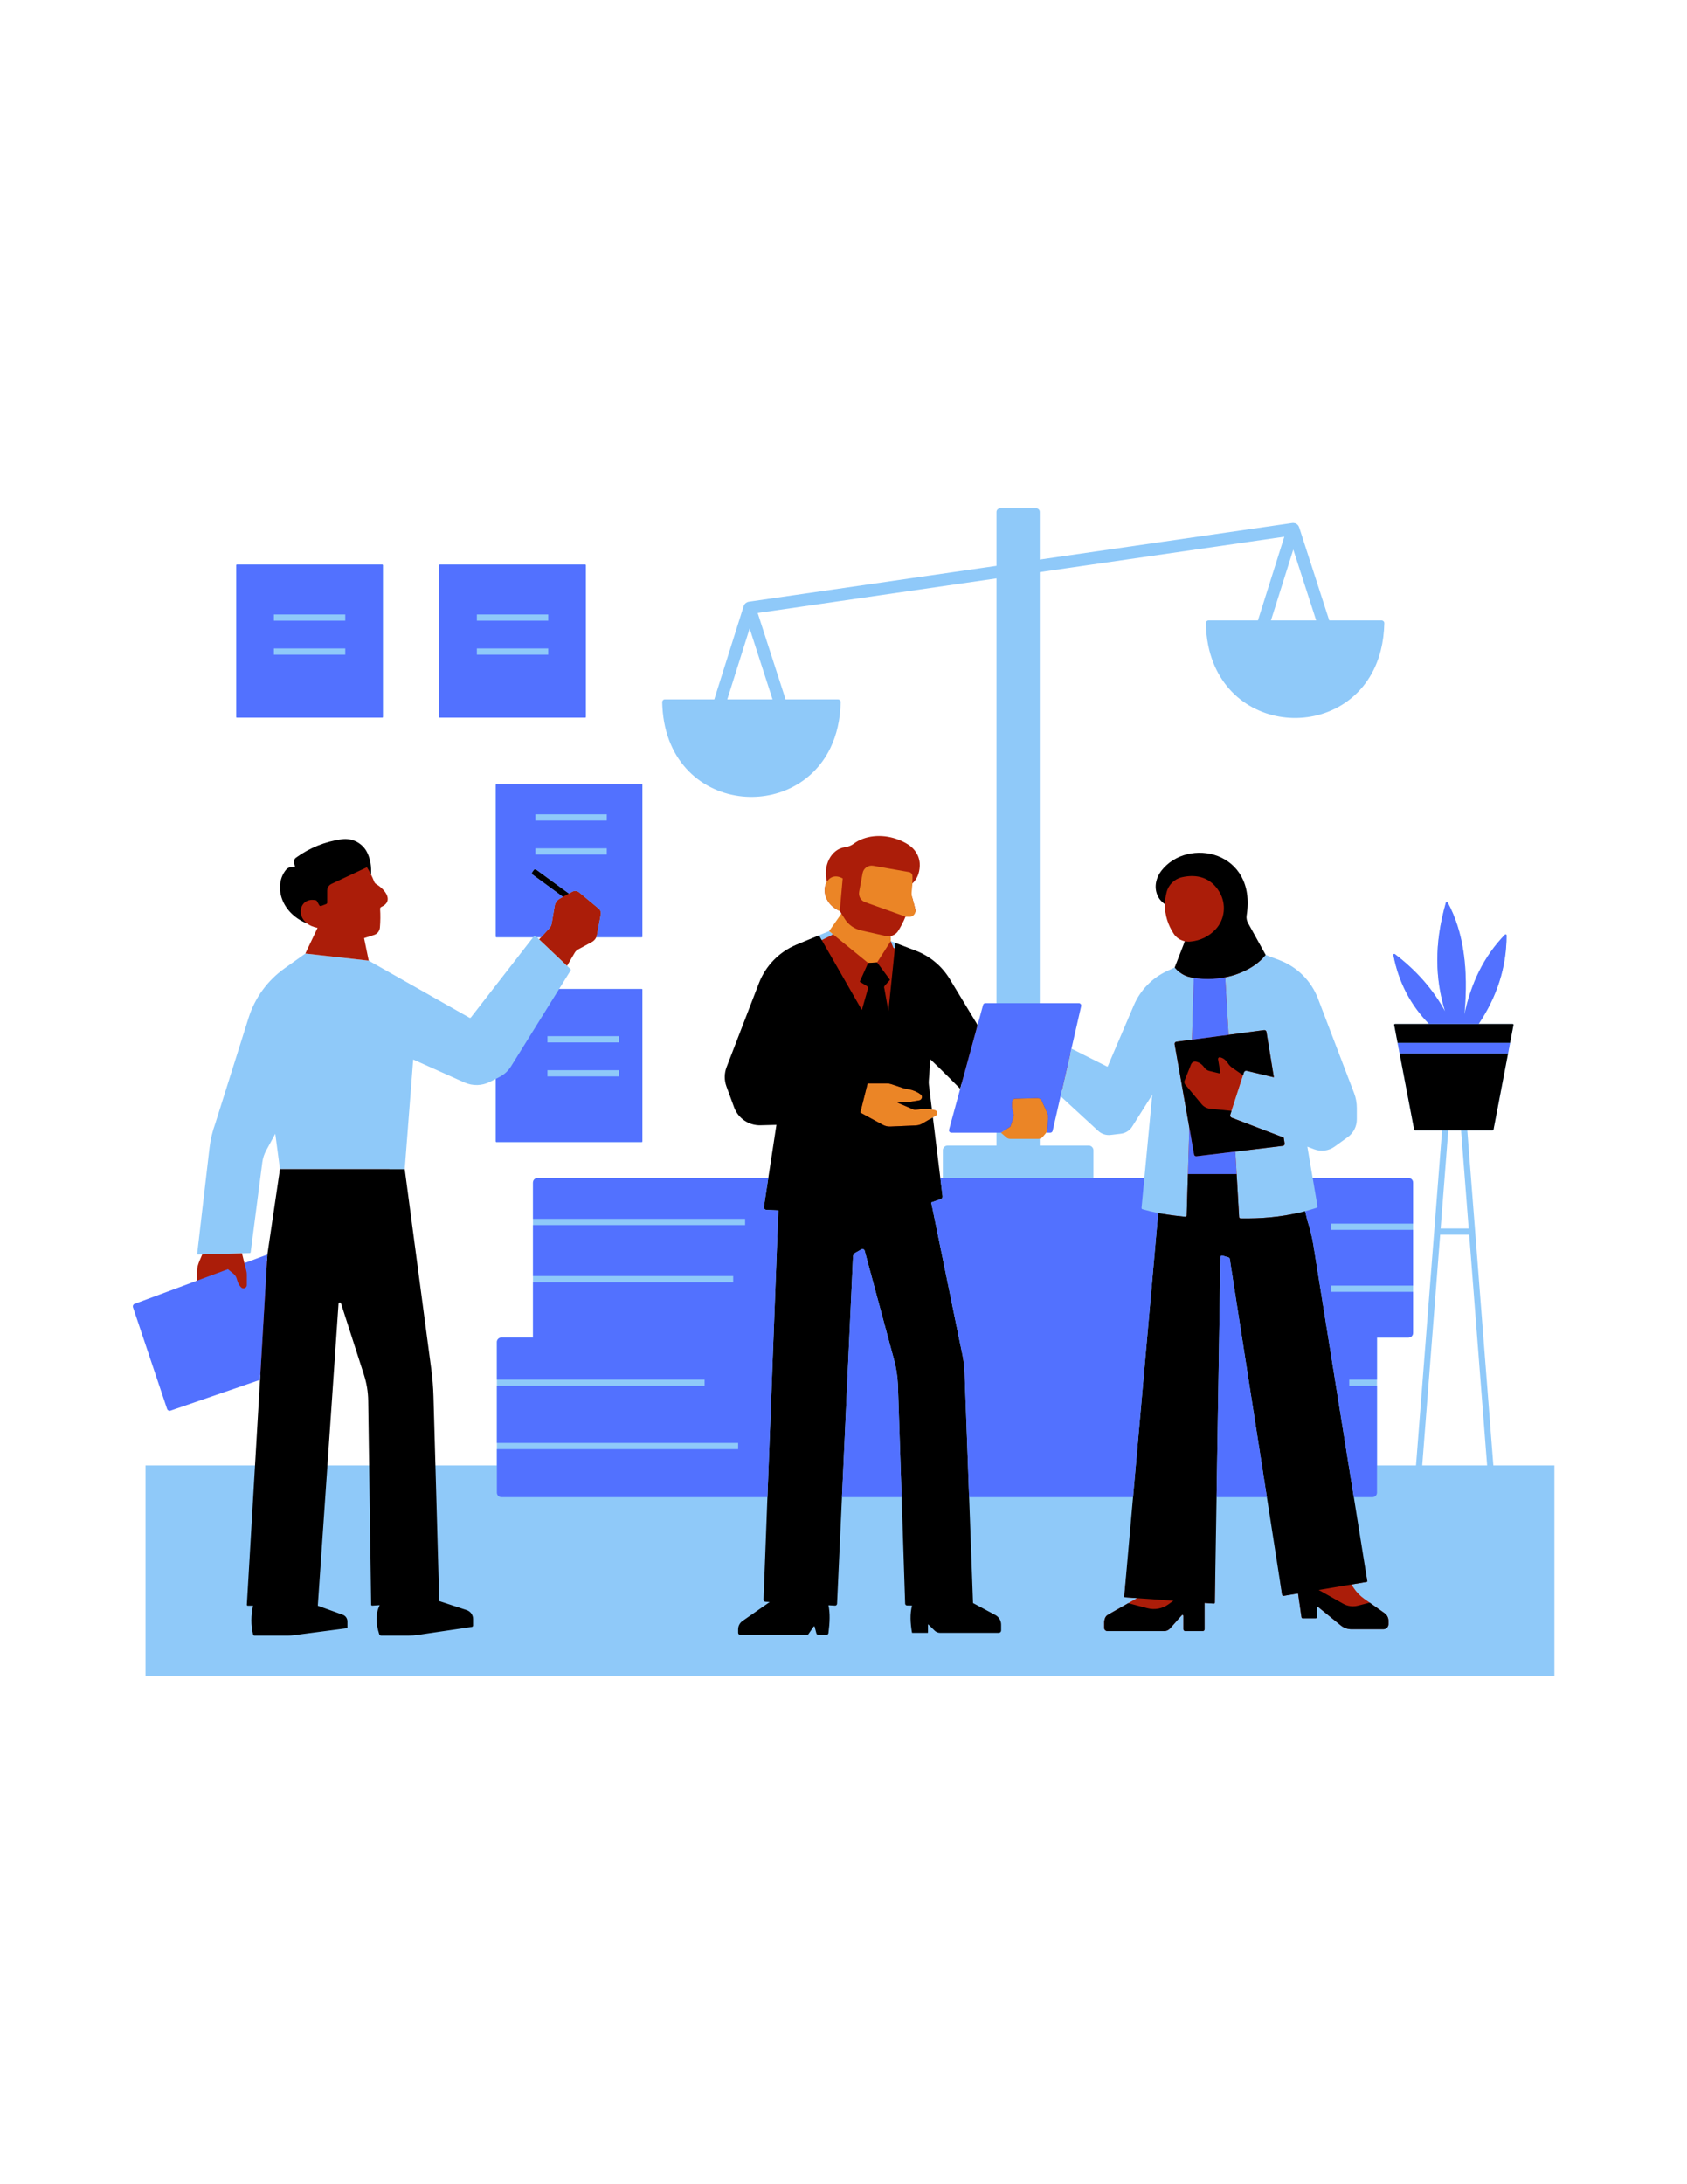
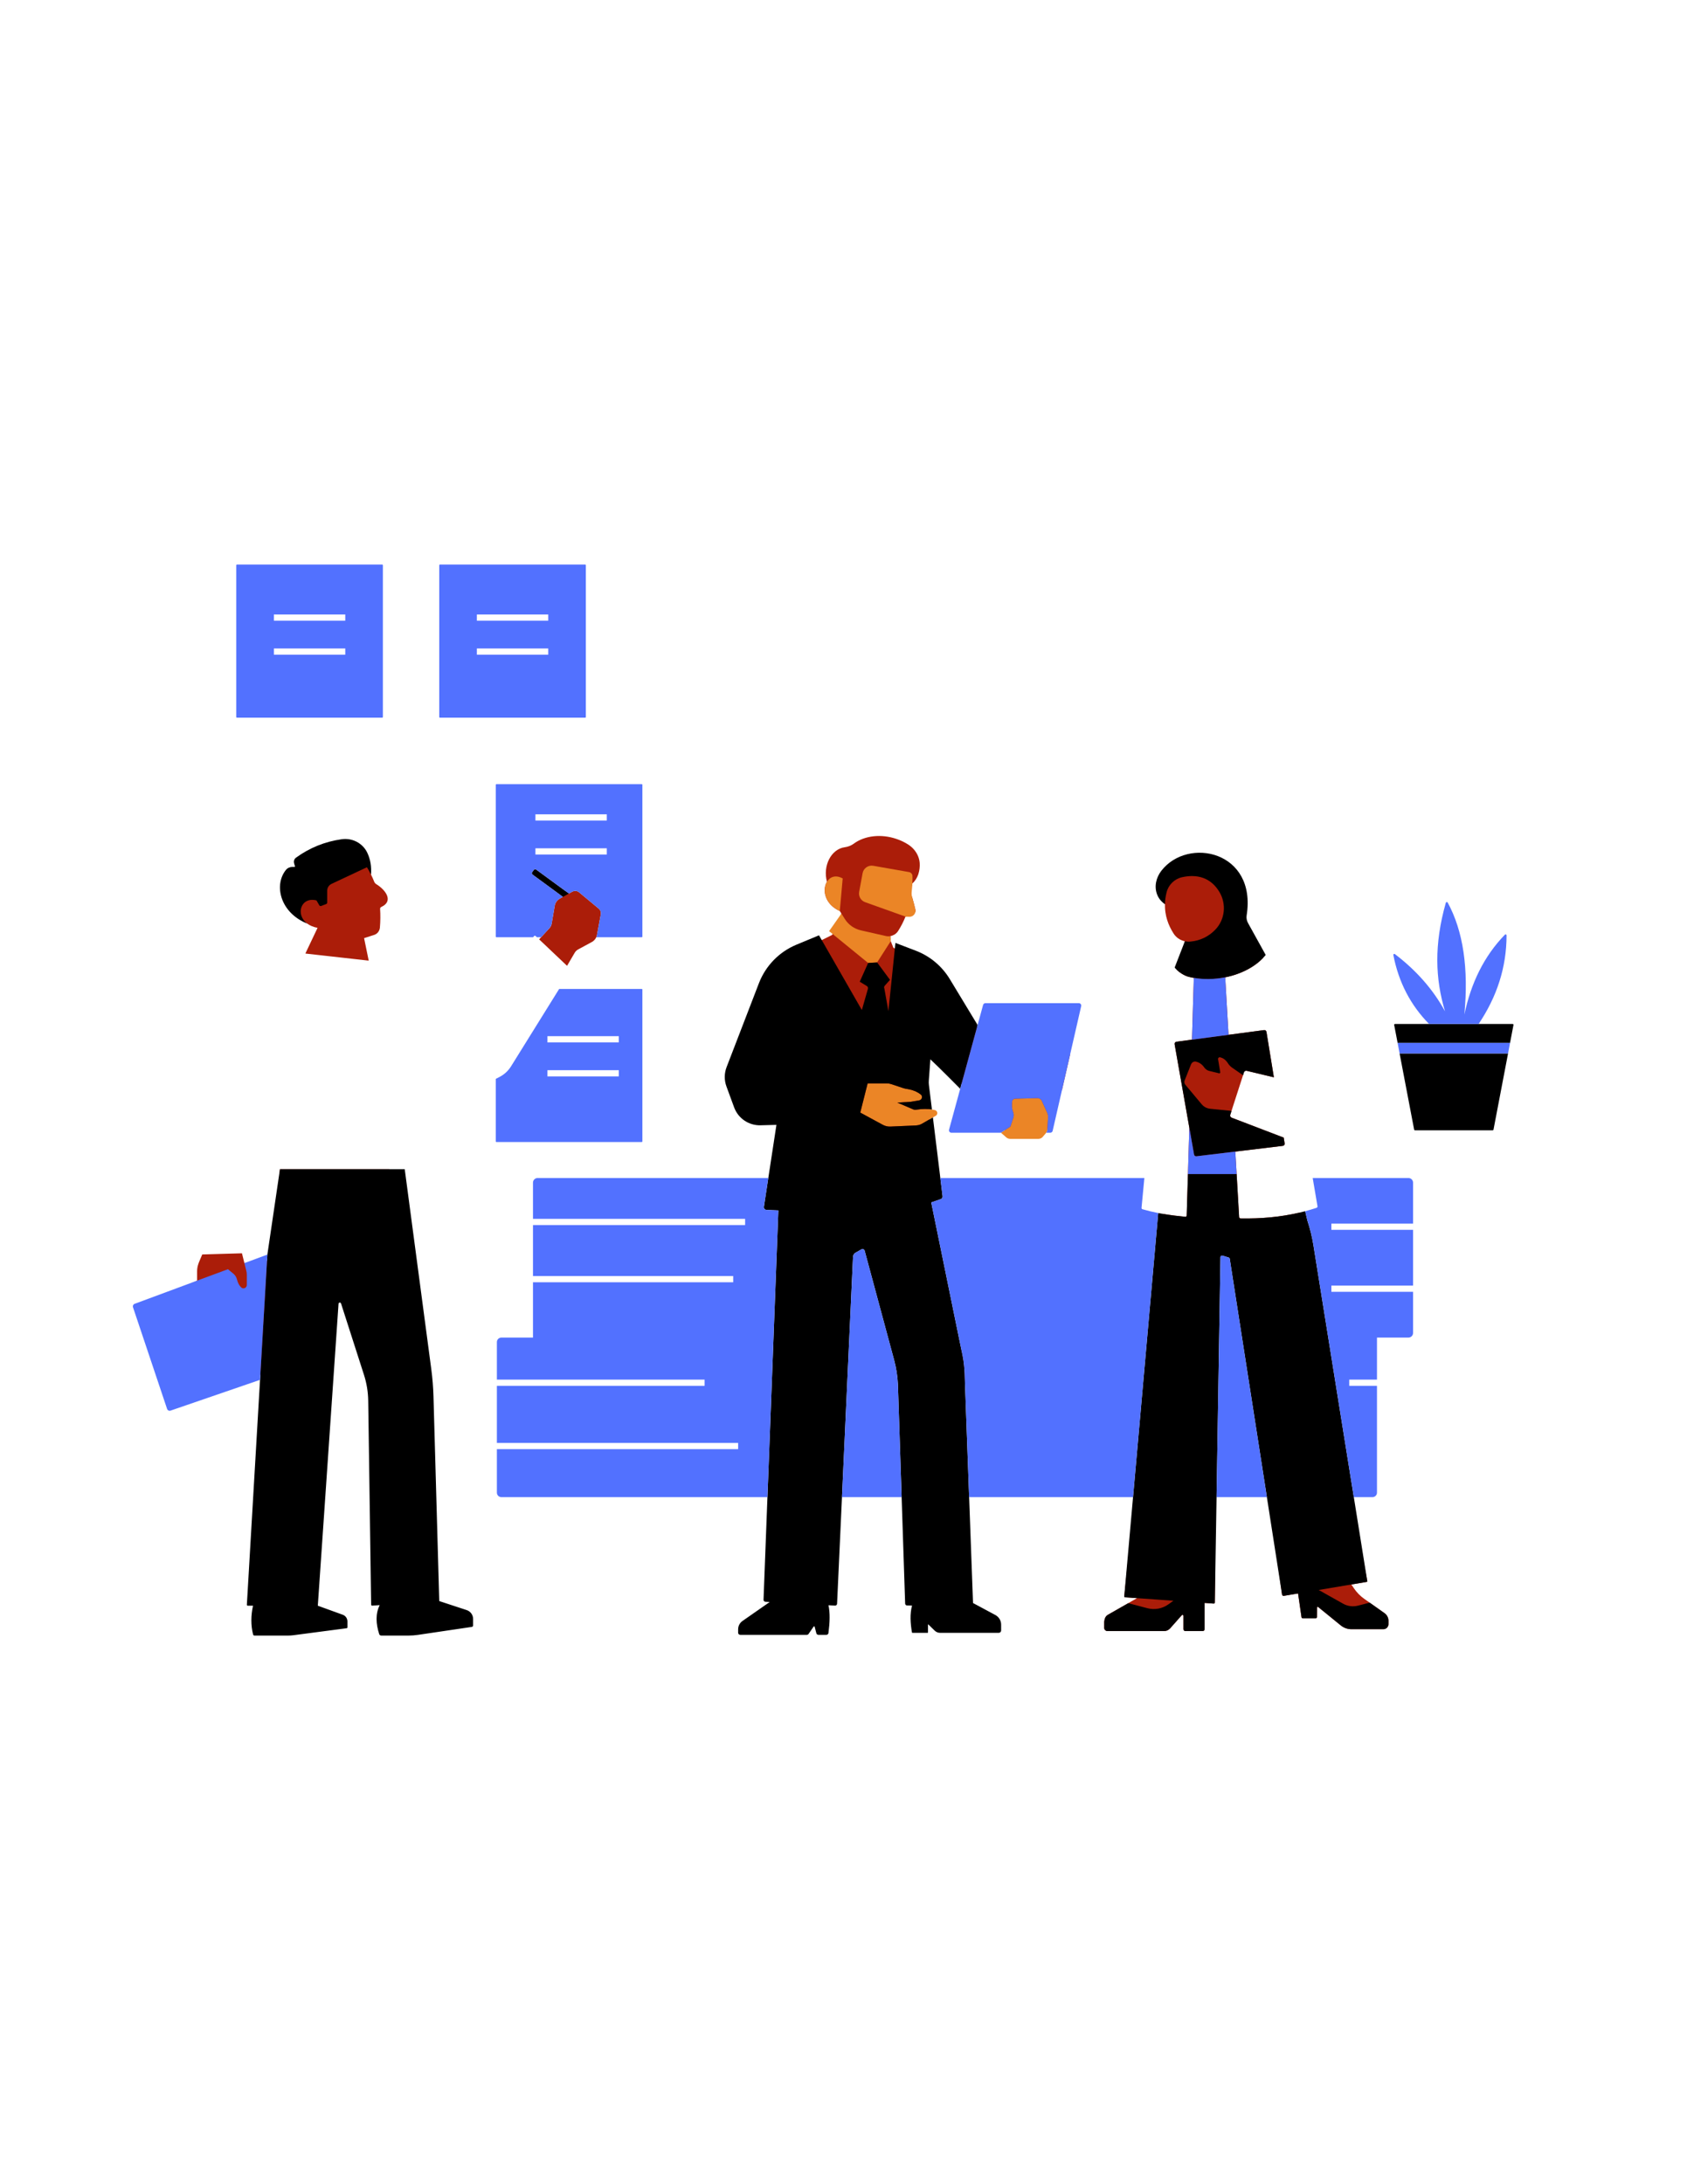
<svg xmlns="http://www.w3.org/2000/svg" width="816" zoomAndPan="magnify" viewBox="0 0 612 792" height="1056" preserveAspectRatio="xMidYMid meet" version="1.0">
  <defs>
    <clipPath id="6111627020">
-       <path d="M 52 184.047 L 564 184.047 L 564 607.797 L 52 607.797 Z M 52 184.047 " clip-rule="nonzero" />
-     </clipPath>
+       </clipPath>
    <clipPath id="ededdeb4cf">
      <path d="M 48.094 204 L 548 204 L 548 543 L 48.094 543 Z M 48.094 204 " clip-rule="nonzero" />
    </clipPath>
  </defs>
  <g clip-path="url(#6111627020)">
-     <path fill="#8fc9f9" d="M 159.348 260.016 L 159.348 204.934 C 159.348 204.816 159.445 204.719 159.562 204.719 L 212.312 204.719 C 212.434 204.719 212.531 204.816 212.531 204.934 L 212.531 260.016 C 212.531 260.133 212.434 260.23 212.312 260.23 L 159.562 260.23 C 159.445 260.23 159.348 260.133 159.348 260.016 Z M 85.934 260.23 L 138.684 260.23 C 138.801 260.23 138.898 260.133 138.898 260.016 L 138.898 204.934 C 138.898 204.816 138.801 204.719 138.684 204.719 L 85.934 204.719 C 85.812 204.719 85.715 204.816 85.715 204.934 L 85.715 260.016 C 85.715 260.133 85.812 260.23 85.934 260.23 Z M 563.895 607.668 L 563.895 607.672 L 52.789 607.672 L 52.789 531.363 L 180.258 531.363 L 180.258 486.641 C 180.258 485.738 180.992 485.008 181.891 485.008 L 193.348 485.008 L 193.348 428.832 C 193.348 427.906 194.102 427.152 195.035 427.152 L 342.039 427.152 L 342.035 427.152 L 342.035 417.086 C 342.035 416.406 342.441 415.824 343.02 415.555 C 343.234 415.453 343.473 415.395 343.727 415.395 L 361.496 415.395 L 361.496 209.727 L 304.852 217.93 L 274.867 222.27 L 277.004 228.887 L 284.988 253.59 L 303.992 253.59 C 304.531 253.59 304.98 254.039 304.973 254.578 C 304.844 261.027 303.492 266.566 301.254 271.203 C 294.797 284.59 280.98 290.41 268.121 288.664 C 253.777 286.715 240.633 275.355 240.23 254.578 C 240.223 254.344 240.316 254.137 240.457 253.965 C 240.477 253.938 240.488 253.906 240.512 253.883 C 240.688 253.703 240.938 253.59 241.207 253.59 L 259.125 253.59 L 267.465 227.133 L 269.758 219.867 C 269.758 219.867 269.758 219.863 269.758 219.863 C 269.93 219.184 270.418 218.621 271.082 218.355 C 271.25 218.285 271.426 218.219 271.613 218.191 L 355.734 206.012 L 361.496 205.176 L 361.496 185.629 C 361.496 185.449 361.535 185.277 361.602 185.121 C 361.797 184.652 362.262 184.32 362.805 184.32 L 375.902 184.32 C 376.625 184.32 377.207 184.906 377.207 185.625 C 377.207 185.629 377.207 185.629 377.207 185.629 L 377.207 202.902 L 422.141 196.395 L 468.824 189.637 C 468.902 189.625 468.969 189.637 469.047 189.625 C 469.082 189.625 469.105 189.613 469.137 189.613 C 469.141 189.613 469.141 189.613 469.145 189.613 C 469.16 189.613 469.176 189.621 469.195 189.621 C 469.273 189.625 469.348 189.648 469.426 189.66 C 469.551 189.676 469.676 189.68 469.789 189.715 C 469.836 189.738 469.883 189.746 469.938 189.77 C 470.004 189.797 470.066 189.84 470.133 189.871 C 470.227 189.918 470.32 189.953 470.406 190.012 C 470.43 190.031 470.457 190.043 470.48 190.059 C 470.617 190.16 470.73 190.285 470.84 190.418 C 470.859 190.441 470.887 190.457 470.906 190.48 C 470.938 190.512 470.961 190.559 470.996 190.59 C 471.109 190.762 471.207 190.953 471.277 191.145 C 471.277 191.156 471.289 191.164 471.289 191.176 L 482.215 224.973 L 501.211 224.973 C 501.75 224.973 502.203 225.422 502.191 225.961 C 502.121 229.48 501.684 232.727 500.941 235.703 C 492.602 269.109 445.344 268.551 438.312 234.023 C 437.805 231.516 437.504 228.828 437.449 225.961 C 437.438 225.422 437.887 224.973 438.426 224.973 L 456.344 224.973 L 462.398 205.777 L 465.918 194.609 L 395.668 204.777 L 377.207 207.449 L 377.207 415.395 L 394.977 415.395 C 395.211 415.395 395.434 415.441 395.637 415.527 C 396.242 415.785 396.672 416.387 396.672 417.086 L 396.672 427.152 L 396.664 427.152 L 415.145 427.152 L 418.012 396.949 L 410.742 408.484 C 409.832 409.934 408.324 410.891 406.625 411.094 L 402.945 411.535 C 401.289 411.734 399.637 411.207 398.422 410.082 L 384.746 397.5 L 385.23 395.383 L 385.23 395.375 L 388.203 382.387 L 388.699 380.238 L 401.582 386.719 C 401.695 386.777 401.844 386.73 401.887 386.605 L 411.328 364.516 C 413.68 359.012 417.992 354.578 423.426 352.082 L 426.137 350.832 C 426.328 351.09 426.59 351.383 426.891 351.676 C 427.973 352.711 429.66 353.801 431.234 354.195 C 431.844 354.355 432.461 354.477 433.082 354.59 L 432.418 376.984 L 430.652 377.223 L 426.781 377.738 C 426.34 377.797 426.047 378.199 426.117 378.641 L 430.055 400.934 L 431.461 408.91 L 431.012 423.598 L 430.953 425.723 L 430.91 427.152 L 448.703 427.152 L 448.621 425.723 L 448.43 422.484 L 448.141 417.578 L 451.617 417.148 L 465.367 415.496 C 465.469 415.484 465.57 415.438 465.66 415.395 C 465.84 415.293 465.965 415.113 466.02 414.922 C 466.043 414.82 466.055 414.707 466.031 414.605 L 465.695 412.5 L 451.188 406.953 L 447.441 405.523 L 446.812 405.277 C 446.395 405.117 446.168 404.656 446.305 404.23 L 446.766 402.824 L 447.203 401.438 L 450.941 389.883 L 451.266 388.848 C 451.414 388.43 451.84 388.184 452.281 388.285 L 462.129 390.637 L 459.438 374.16 C 459.371 373.742 458.988 373.461 458.582 373.52 L 449.805 374.68 L 445.688 375.23 L 444.48 354.375 C 445.977 354.082 447.453 353.68 448.883 353.16 C 452.484 351.879 455.746 349.941 458.223 347.344 L 458.234 347.332 C 458.559 346.984 458.863 346.645 459.168 346.273 L 464.086 348.129 C 470.555 350.562 475.676 355.648 478.141 362.109 L 491.23 396.375 C 491.895 398.098 492.219 399.918 492.219 401.766 L 492.219 405.895 C 492.219 408.438 491.004 410.824 488.934 412.32 L 484.207 415.742 C 482.035 417.316 479.223 417.68 476.723 416.723 L 474.27 415.789 L 476.207 427.152 L 510.945 427.152 C 511.867 427.152 512.621 427.906 512.621 428.832 L 512.621 483.332 C 512.621 484.254 511.867 485.008 510.945 485.008 L 499.535 485.008 L 499.535 531.363 L 513.691 531.363 L 523.145 409.855 L 513.32 409.855 C 513.172 409.855 513.039 409.742 513.016 409.598 L 507.738 381.992 L 507.02 378.168 L 505.77 371.66 C 505.734 371.469 505.883 371.289 506.082 371.289 L 518.418 371.289 C 511.777 364.527 507.391 356.246 505.477 346.297 C 505.41 345.992 505.77 345.766 506.016 345.949 C 513.871 351.934 519.938 358.855 524.215 366.711 C 520.656 354.918 520.219 342.469 524.508 327.367 C 524.598 327.051 525.035 326.996 525.191 327.277 C 530.809 337.598 532.82 351.137 531.234 367.871 C 533.633 356.547 538.312 346.734 545.957 338.914 C 546.156 338.699 546.539 338.859 546.539 339.148 C 546.527 350.797 543.008 361.488 536.414 371.289 L 548.734 371.289 C 548.938 371.289 549.082 371.469 549.051 371.66 L 547.801 378.168 L 547.082 381.992 L 541.801 409.598 C 541.781 409.742 541.645 409.855 541.5 409.855 L 532.293 409.855 L 535.152 446.566 C 535.152 446.566 535.152 446.566 535.152 446.578 L 541.746 531.363 L 563.895 531.363 Z M 469.172 199.27 L 461.07 224.973 L 477.477 224.973 L 474.48 215.695 Z M 280.258 253.59 L 271.953 227.891 L 268.133 239.992 L 263.844 253.59 Z M 522.625 445.453 L 532.801 445.453 L 530.031 409.855 L 525.395 409.855 Z M 515.941 531.363 L 539.484 531.363 L 532.98 447.703 L 522.457 447.703 Z M 71.84 454.914 L 73.359 454.871 L 73.371 454.871 L 87.777 454.453 L 90.645 454.375 C 90.793 454.363 90.906 454.262 90.93 454.117 L 95.16 421.48 C 95.363 419.961 95.836 418.5 96.566 417.16 L 99.852 411.117 L 99.863 411.105 L 100.754 417.801 L 101.562 423.945 L 146.824 423.945 L 149.898 384.188 L 168.488 392.504 C 171.457 393.832 174.867 393.754 177.762 392.266 L 179.855 391.199 L 179.855 413.887 C 179.855 414.008 179.953 414.098 180.066 414.098 L 232.824 414.098 C 232.938 414.098 233.039 414.008 233.039 413.887 L 233.039 358.809 C 233.039 358.688 232.938 358.598 232.824 358.598 L 202.844 358.598 L 206.996 351.91 C 207.109 351.742 207.074 351.52 206.93 351.371 L 205.715 350.211 L 196.441 341.422 L 195.586 340.613 L 194.785 339.859 L 232.824 339.859 C 232.938 339.859 233.039 339.758 233.039 339.633 L 233.039 284.559 C 233.039 284.434 232.938 284.344 232.824 284.344 L 180.066 284.344 C 179.953 284.344 179.855 284.434 179.855 284.559 L 179.855 339.633 C 179.855 339.758 179.953 339.859 180.066 339.859 L 193.402 339.859 L 170.84 368.926 C 170.715 369.086 170.492 369.129 170.32 369.039 L 133.836 348.379 L 133.758 348.332 L 110.777 345.758 L 110.77 345.766 L 103.215 351.148 C 97.039 355.535 92.469 361.816 90.184 369.051 L 78.133 407.289 C 77.074 410.207 76.355 413.234 75.996 416.305 L 71.539 454.578 C 71.516 454.758 71.66 454.914 71.84 454.914 Z M 320.824 358.445 L 322.293 366.625 L 324.633 343.902 L 324.84 341.902 L 323.141 341.25 L 323.137 341.258 L 318.199 348.98 L 322.867 355.297 L 320.957 357.438 C 320.707 357.715 320.656 358.117 320.824 358.445 Z M 302.047 338.672 L 300.777 337.633 L 297.117 339.152 L 298.113 340.887 L 312.656 366.238 L 314.859 358.559 C 314.887 358.461 314.898 358.359 314.895 358.266 C 314.879 357.973 314.723 357.699 314.465 357.539 L 311.891 355.969 L 314.934 349.176 Z M 302.047 338.672 " fill-opacity="1" fill-rule="nonzero" />
-   </g>
+     </g>
  <path fill="#ab1d09" d="M 503.699 587.707 L 503.699 588.922 C 503.699 589.035 503.688 589.137 503.664 589.238 C 503.652 589.328 503.629 589.418 503.598 589.496 C 503.598 589.52 503.586 589.543 503.574 589.566 C 503.527 589.688 503.473 589.801 503.406 589.902 C 503.34 590.016 503.246 590.129 503.156 590.219 C 503.066 590.309 502.957 590.398 502.844 590.465 C 502.742 590.531 502.629 590.59 502.504 590.633 C 502.484 590.645 502.461 590.656 502.438 590.656 C 502.359 590.691 502.27 590.715 502.18 590.723 C 502.078 590.746 501.977 590.758 501.863 590.758 L 490.273 590.758 C 488.867 590.758 487.504 590.273 486.414 589.387 L 478.207 582.711 C 478.027 582.566 477.77 582.688 477.77 582.914 L 477.746 586.348 C 477.746 586.605 477.535 586.82 477.273 586.82 L 472.625 586.82 C 472.605 586.82 472.582 586.809 472.559 586.809 C 472.504 586.797 472.445 586.785 472.402 586.75 C 472.367 586.742 472.355 586.73 472.336 586.707 C 472.289 586.672 472.254 586.641 472.234 586.594 C 472.211 586.559 472.188 586.516 472.176 586.48 C 472.164 586.461 472.152 586.438 472.152 586.414 L 470.906 577.793 L 465.738 578.66 C 465.438 578.715 465.145 578.504 465.098 578.199 L 448.039 454.883 C 448.004 454.656 447.848 454.477 447.633 454.41 L 442.398 453.633 C 442.027 453.52 441.656 453.789 441.645 454.172 L 440.711 580.844 L 440.711 581.137 C 440.711 581.16 440.711 581.191 440.688 581.215 C 440.688 581.203 440.688 581.203 440.688 581.191 C 440.68 581.238 440.656 581.281 440.621 581.328 C 440.598 581.352 440.578 581.371 440.543 581.383 C 440.52 581.406 440.488 581.418 440.465 581.43 C 440.441 581.43 440.418 581.441 440.406 581.453 C 440.398 581.461 440.375 581.461 440.352 581.461 L 436.996 581.227 L 436.996 590.758 C 436.996 591.117 436.707 591.422 436.336 591.422 L 429.977 591.422 L 429.684 591.344 C 429.582 591.285 429.504 591.219 429.426 591.129 L 429.414 591.105 L 429.312 590.758 L 429.312 585.895 C 429.312 585.594 428.941 585.445 428.727 585.672 L 424.473 590.477 C 424.449 590.512 424.418 590.531 424.383 590.555 C 424.258 590.691 424.113 590.812 423.953 590.926 C 423.809 591.027 423.641 591.117 423.473 591.195 C 423.301 591.266 423.121 591.32 422.941 591.367 C 422.863 591.375 422.785 591.398 422.707 591.398 C 422.66 591.41 422.617 591.41 422.582 591.41 C 422.559 591.41 422.539 591.422 422.516 591.422 L 401.695 591.422 C 401.539 591.422 401.391 591.387 401.27 591.332 C 401.223 591.32 401.188 591.277 401.145 591.254 C 401.086 591.219 401.031 591.195 400.988 591.152 C 400.953 591.141 400.93 591.117 400.906 591.094 C 400.887 591.074 400.887 591.051 400.863 591.027 C 400.785 590.938 400.715 590.848 400.672 590.734 C 400.613 590.613 400.582 590.465 400.582 590.309 L 400.582 588.059 C 400.582 587.988 400.605 587.934 400.605 587.867 C 400.648 587.438 400.75 587.031 400.918 586.66 C 400.965 586.551 401.02 586.438 401.086 586.336 C 401.156 586.234 401.223 586.133 401.301 586.043 C 401.379 585.953 401.461 585.863 401.559 585.785 C 401.652 585.703 401.75 585.637 401.863 585.57 L 409.312 581.316 L 412.488 579.492 L 408.168 579.188 C 407.977 579.18 407.828 579.008 407.852 578.828 L 422.164 440.207 C 424.766 440.645 427.375 440.961 430 441.219 C 430.27 441.242 430.492 441.039 430.504 440.781 L 430.91 427.152 L 430.953 425.723 L 431.012 423.598 L 431.461 408.91 L 430.055 400.934 L 426.117 378.641 C 426.047 378.199 426.34 377.797 426.781 377.738 L 430.652 377.223 L 432.418 376.984 L 433.082 354.59 C 432.461 354.477 431.844 354.355 431.234 354.195 C 429.66 353.801 427.973 352.711 426.891 351.676 L 427.164 351.551 L 429.84 341.312 C 428.602 341.051 427.453 340.445 426.566 339.531 C 426.262 339.23 425.992 338.891 425.754 338.52 C 425.52 338.148 425.281 337.766 425.07 337.383 C 424.156 335.773 423.484 334.074 423.066 332.297 C 422.84 331.297 422.684 330.262 422.637 329.203 C 422.629 328.875 422.617 328.539 422.617 328.211 L 422.617 327.84 C 421.289 326.961 421.211 325.387 420.625 323.914 C 419.5 321.02 420.273 318.938 422.176 316.484 C 431.801 304.039 454.859 308.992 451.121 332.352 C 450.965 333.332 451.176 334.324 451.672 335.18 L 458.234 347.332 L 458.223 347.344 C 455.746 349.941 452.484 351.879 448.883 353.16 C 447.453 353.68 445.977 354.082 444.48 354.375 L 445.688 375.23 L 449.805 374.68 L 458.582 373.52 C 458.988 373.461 459.371 373.742 459.438 374.16 L 462.129 390.637 L 452.281 388.285 C 451.84 388.184 451.414 388.43 451.266 388.848 L 450.941 389.883 L 447.203 401.438 L 446.766 402.824 L 446.305 404.23 C 446.168 404.656 446.395 405.117 446.812 405.277 L 447.441 405.523 L 451.188 406.953 L 465.695 412.5 L 466.031 414.605 C 466.055 414.707 466.043 414.82 466.02 414.922 C 465.965 415.113 465.84 415.293 465.66 415.395 C 465.57 415.438 465.469 415.484 465.367 415.496 L 451.617 417.148 L 448.141 417.578 L 448.43 422.484 L 448.621 425.723 L 448.703 427.152 L 449.523 441.309 C 449.535 441.582 449.758 441.805 450.039 441.805 C 457.469 441.953 464.523 441.301 471.188 439.758 L 471.289 443.449 C 472.266 446.398 473 449.426 473.492 452.484 L 495.988 573.191 L 496.023 573.359 C 496.023 573.371 496.023 573.371 496.023 573.383 C 496.023 573.418 496.012 573.449 495.988 573.473 C 496 573.484 495.988 573.496 495.988 573.496 C 495.977 573.508 495.977 573.516 495.965 573.516 C 495.945 573.551 495.898 573.586 495.855 573.598 L 490.238 574.543 L 491.16 575.914 C 492.164 577.398 493.422 578.684 494.875 579.719 L 496.879 581.125 L 502.27 584.941 C 503.168 585.582 503.699 586.605 503.699 587.707 Z M 390.734 365.809 L 387.109 381.926 L 388.203 382.387 L 385.23 395.375 L 383.309 393.652 L 381.227 408.777 C 381.137 409.18 380.773 409.461 380.371 409.461 L 378.883 409.461 C 378.863 409.508 378.84 409.551 378.805 409.586 L 377.59 411.004 C 377.477 411.129 377.355 411.242 377.207 411.344 C 376.883 411.566 376.5 411.691 376.094 411.691 L 367.43 411.668 C 366.887 411.668 366.359 411.465 365.953 411.105 L 364.062 409.441 L 361.496 409.531 L 346.363 410.082 C 345.789 410.082 345.359 409.543 345.52 408.98 L 349.961 393.742 C 349.672 393.449 340.309 384.727 336.91 381.52 L 335.703 392.852 L 336.977 402.609 C 337.383 402.664 337.742 402.746 338.066 402.824 C 338.992 403.047 339.047 404.184 338.293 404.758 L 337.145 405.422 L 339.125 427.152 L 339.633 432.723 C 339.688 433.184 339.418 433.637 338.969 433.781 L 335.512 434.984 L 349.117 491.164 C 349.266 491.895 349.391 492.637 349.5 493.379 C 349.5 493.414 349.512 493.449 349.512 493.48 C 349.523 493.516 349.523 493.551 349.535 493.582 C 349.547 493.641 349.547 493.695 349.559 493.742 C 349.559 493.773 349.57 493.82 349.57 493.852 C 349.672 494.586 349.762 495.328 349.816 496.07 C 349.863 496.699 349.906 497.344 349.93 497.984 L 351.426 581.496 L 359.449 585.594 C 360.723 586.277 361.52 587.605 361.52 589.059 L 361.25 591.242 C 361.25 591.266 361.227 591.285 361.207 591.285 L 340.848 590.004 C 340.836 590.004 340.824 590.004 340.824 589.992 L 336.547 587.473 C 336.48 587.414 336.391 587.461 336.391 587.539 L 335.523 591.117 C 335.523 591.152 335.5 591.164 335.48 591.164 L 331.945 590.645 C 331.922 590.633 331.91 590.621 331.902 590.613 C 331.293 587.133 331.293 583.824 332.102 580.789 L 330.281 580.754 C 329.91 580.742 329.617 580.449 329.605 580.078 L 327.781 502.227 C 327.637 499.234 327.176 496.25 326.387 493.359 L 314.965 451.348 C 314.816 450.844 314.242 450.594 313.781 450.852 L 309.035 452.891 C 308.492 453.195 308.145 453.758 308.109 454.375 L 301.875 580.324 C 301.863 580.719 301.527 581.012 301.145 580.988 L 298.758 580.867 C 299.379 583.723 300.289 587.414 299.805 591.094 C 299.805 591.512 299.469 591.848 299.051 591.848 L 297.32 591.66 C 296.98 591.66 296.676 591.434 296.598 591.094 L 295.699 588.18 C 295.652 588.012 295.438 587.977 295.336 588.113 L 292.266 591.027 C 292.121 591.23 291.895 591.344 291.648 591.344 L 269.781 592.277 C 269.363 592.277 269.027 591.941 269.027 591.523 L 269.027 590.273 C 269.027 589.07 269.16 589.094 270.152 588.406 L 281.203 579.965 L 279.629 579.875 C 279.246 579.852 278.941 579.527 278.965 579.133 L 285.141 436.809 L 280.844 436.629 C 280.246 436.605 279.809 436.066 279.898 435.48 L 281.047 427.152 L 284.004 405.781 L 278.242 405.93 C 273.98 406.043 270.199 405.254 268.723 401.246 L 265.945 393.664 C 265.109 391.402 265.133 388.914 266 386.664 L 279.086 356.797 C 281.531 350.473 283.105 347.828 289.363 345.238 L 298.117 340.883 L 301.898 339.004 L 302.047 338.668 L 305.23 331.297 L 305.242 331.273 L 304.656 330.34 C 299.41 327.965 298.387 323.203 299.703 320.277 C 299.793 320.086 299.895 319.906 299.996 319.727 C 298.434 314.008 301.461 307.887 306.48 307.203 C 306.828 307.156 307.164 307.078 307.504 306.988 C 308.258 306.773 308.988 306.449 309.629 305.977 C 309.641 305.965 309.664 305.953 309.688 305.941 C 313.805 302.891 319.758 302.375 325.105 304.164 C 326.633 304.668 328.109 305.355 329.48 306.234 C 329.66 306.348 329.832 306.48 330.012 306.605 C 331.766 307.898 333.047 309.758 333.488 311.871 C 333.566 312.242 333.621 312.613 333.645 312.996 C 333.723 314.301 333.578 315.598 333.195 316.812 C 333.172 316.879 333.16 316.957 333.137 317.027 C 333.129 317.035 333.129 317.035 333.129 317.047 C 332.688 318.309 331.98 319.457 330.977 320.367 C 330.977 320.391 330.965 320.402 330.965 320.426 C 330.898 321.371 330.324 322.234 330.223 323.16 C 330.223 323.203 330.211 323.262 330.211 323.305 C 330.211 324.027 330.73 324.812 330.945 325.5 C 330.945 325.512 330.957 325.512 330.957 325.523 C 331 325.668 331.035 325.805 331.078 325.961 C 331.438 327.223 331.789 328.617 332.059 329.754 C 332.375 331.105 331.281 331.77 329.898 331.789 C 329.426 331.801 328.996 332.422 328.492 332.363 C 328.129 333.277 327.727 334.152 327.297 334.996 C 327.266 335.055 327.242 335.109 327.207 335.168 C 327.195 335.199 327.176 335.234 327.164 335.27 C 327.152 335.27 327.152 335.27 327.152 335.27 C 326.734 336.078 326.285 336.855 325.812 337.586 L 325.812 337.598 C 325.633 337.855 325.441 338.094 325.215 338.316 C 324.992 338.531 324.754 338.723 324.496 338.879 C 324.395 338.938 324.281 338.98 324.18 339.027 C 324.035 339.094 323.898 339.172 323.754 339.23 C 323.516 339.32 323.27 339.387 323.023 339.43 L 323.066 340.152 L 323.133 341.254 L 324.113 343.695 L 324.633 343.898 L 331.508 346.52 C 336.648 348.492 340.453 351.484 343.301 356.199 L 354.949 373.238 L 357.199 365.855 C 357.312 365.484 357.648 365.215 358.043 365.215 L 361.496 365.156 L 377.207 364.934 L 389.879 364.742 C 390.441 364.742 390.859 365.27 390.734 365.809 Z M 330.988 319.57 C 331 319.117 331.023 318.656 331.023 318.195 C 331.023 318.164 331.012 318.141 331.012 318.105 C 331.012 318.602 331 319.086 330.988 319.57 Z M 111.465 334.906 C 112.41 335.605 113.637 336.145 115.203 336.438 L 110.777 345.758 L 133.758 348.332 L 132.082 340.176 L 135.727 339.004 C 136.91 338.633 137.719 337.562 137.82 336.324 C 138.012 334.031 138.035 331.777 137.891 329.574 C 137.867 329.27 138.047 328.988 138.328 328.863 C 142.75 326.863 140.164 322.844 136.48 320.582 C 136.156 320.379 135.898 320.074 135.75 319.715 C 135.414 318.828 135.008 317.949 134.582 317.082 C 134.805 314.293 133.477 313.098 132.309 310.633 C 130.641 307.145 126.859 305.223 123.035 305.762 C 116.879 306.629 113.637 309.316 108.719 312.883 C 108.09 313.336 107.832 314.145 108.035 314.887 L 108.359 316.059 C 108.383 316.137 108.324 316.227 108.234 316.227 L 107.426 316.227 C 106.535 316.227 105.66 316.598 105.098 317.297 C 100.652 322.754 103.555 329.844 111.465 334.906 Z M 167.004 584.164 L 156.977 581.562 L 154.578 531.363 L 153.441 507.539 C 153.34 504.23 153.082 500.934 152.641 497.656 L 141.242 423.945 L 101.562 423.945 L 101.562 423.98 L 98.691 456.93 L 88.664 458.012 L 87.777 454.453 L 73.371 454.871 L 72.887 456.008 L 72.133 457.797 C 72.012 458.09 71.91 458.395 71.832 458.695 C 71.617 459.43 71.504 460.195 71.504 460.961 L 71.504 464.367 L 71.492 464.379 L 51.012 473.902 C 50.516 474.082 50.246 474.633 50.414 475.137 L 61.32 508.168 C 61.5 508.684 62.062 508.969 62.578 508.785 L 94.449 498.48 L 96.172 497.914 L 94.293 531.363 L 91.547 580.324 L 93.797 580.324 C 93.031 583.871 92.391 587.102 93.211 590.422 C 93.211 590.703 93.449 590.938 93.73 590.938 L 103.418 591.602 C 104.039 591.602 104.656 591.559 105.277 591.477 L 125.047 589.496 C 125.219 589.477 125.34 589.328 125.34 589.16 L 125.34 587.605 C 125.34 586.527 124.621 586.641 123.598 586.27 L 113.75 583.184 L 117.676 531.363 L 122.203 471.797 C 122.246 471.289 124.316 471.133 124.465 471.617 L 135.234 497.625 C 136.211 500.652 136.73 503.812 136.773 506.984 L 136.754 531.363 L 136.719 579.898 C 136.73 580.102 136.898 580.27 137.113 580.258 L 139.824 580.066 C 138.262 583.242 137.844 586.594 139.059 590.375 C 139.16 590.691 139.465 590.902 139.801 590.902 L 147.859 591.648 C 148.984 591.648 150.109 591.566 151.223 591.398 L 169.805 588.957 C 170.062 588.914 170.254 588.699 170.254 588.43 L 169.781 587.031 C 169.781 585.57 168.387 584.625 167.004 584.164 Z M 210.082 323.555 C 209.383 322.98 208.414 322.891 207.629 323.316 L 206.391 324.004 L 194.785 316.203 L 193.934 316.879 L 204.219 325.207 L 203.082 325.836 C 202.102 326.379 201.426 327.336 201.234 328.426 L 200.133 334.895 C 200.031 335.516 199.75 336.09 199.332 336.551 L 196.285 339.859 L 195.586 340.613 L 196.441 341.422 L 205.715 350.211 L 208.484 345.484 C 208.773 344.98 209.215 344.551 209.73 344.27 L 214.719 341.57 C 214.93 341.457 215.133 341.312 215.312 341.164 C 215.383 341.109 215.438 341.051 215.492 340.996 C 215.605 340.883 215.719 340.77 215.82 340.648 C 215.875 340.566 215.934 340.5 215.988 340.422 C 216.113 340.242 216.227 340.051 216.316 339.859 C 216.43 339.59 216.527 339.309 216.574 339.016 L 217.957 331.543 C 218.094 330.766 217.812 329.98 217.203 329.473 Z M 210.082 323.555 " fill-opacity="1" fill-rule="nonzero" />
  <path fill="#eb8526" d="M 299.219 322.184 C 299.305 321.273 299.574 320.43 300 319.73 C 301.082 317.949 303.156 317.117 305.656 318.512 L 305.715 318.453 L 305.336 322.68 L 304.656 330.34 C 300.434 328.43 298.953 324.98 299.219 322.184 Z M 313.844 327.133 L 328.492 332.363 C 328.996 332.422 329.516 332.441 329.988 332.434 C 331.371 332.41 332.375 331.105 332.059 329.754 C 331.793 328.617 331.449 327.23 331.082 325.969 C 331.035 325.812 330.992 325.652 330.945 325.504 C 330.941 325.488 330.938 325.469 330.93 325.453 C 330.711 324.73 330.664 323.98 330.75 323.234 C 330.855 322.316 330.926 321.375 330.969 320.426 C 330.969 320.406 330.973 320.387 330.973 320.367 C 331.012 319.477 331.027 318.57 331.016 317.652 C 331.004 316.941 330.473 316.34 329.773 316.219 L 316.801 313.934 C 314.992 313.613 313.266 314.812 312.93 316.617 L 311.875 322.312 L 311.68 323.371 C 311.379 324.988 312.297 326.582 313.844 327.133 Z M 327.211 335.168 C 326.992 335.59 326.77 336.004 326.535 336.406 C 326.77 336.004 326.996 335.59 327.211 335.168 C 327.242 335.113 327.27 335.059 327.297 335.004 C 327.316 334.965 327.328 334.926 327.348 334.887 C 327.758 334.078 328.145 333.238 328.492 332.363 C 328.145 333.238 327.758 334.078 327.348 334.891 C 327.301 334.98 327.258 335.078 327.211 335.168 Z M 325.812 337.586 C 326.062 337.203 326.301 336.809 326.535 336.406 C 326.301 336.809 326.062 337.203 325.812 337.586 C 325.809 337.59 325.809 337.59 325.809 337.594 C 325.633 337.855 325.438 338.098 325.215 338.312 C 325.438 338.098 325.637 337.855 325.812 337.586 Z M 318.199 348.98 L 323.137 341.258 L 323.141 341.25 L 323.066 340.148 L 323.02 339.438 C 322.977 339.445 322.938 339.453 322.898 339.461 C 322.656 339.496 322.41 339.52 322.16 339.512 C 321.953 339.508 321.746 339.488 321.535 339.449 L 312.293 337.348 C 309.887 336.801 307.797 335.32 306.48 333.23 L 305.246 331.273 L 305.23 331.297 L 300.777 337.633 L 302.047 338.672 L 314.934 349.176 Z M 339.172 402.531 C 338.848 402.449 338.48 402.379 338.082 402.312 C 337.723 402.258 337.332 402.211 336.918 402.176 C 336.5 402.141 336.055 402.121 335.582 402.121 C 335.289 402.121 334.969 402.145 334.656 402.16 C 334.457 402.168 334.273 402.164 334.066 402.184 C 333.531 402.227 332.969 402.293 332.379 402.387 C 332.379 402.387 332.375 402.387 332.375 402.387 C 332.008 402.445 331.625 402.41 331.281 402.262 L 325.527 399.805 L 330.355 399.52 L 333.473 398.988 C 333.934 398.91 334.25 398.594 334.391 398.219 C 334.406 398.18 334.426 398.145 334.438 398.105 C 334.441 398.09 334.441 398.074 334.445 398.055 C 334.535 397.641 334.422 397.184 334.031 396.879 C 333.961 396.82 333.867 396.766 333.789 396.707 C 333.59 396.562 333.395 396.418 333.164 396.273 C 333.066 396.215 332.945 396.164 332.84 396.105 C 332.602 395.969 332.367 395.832 332.094 395.711 C 331.953 395.648 331.785 395.602 331.637 395.543 C 331.367 395.438 331.109 395.324 330.809 395.238 C 330.684 395.199 330.531 395.184 330.402 395.148 C 330.047 395.059 329.699 394.969 329.305 394.91 C 328.758 394.832 328.215 394.734 327.688 394.559 L 323.332 393.109 C 322.824 392.938 322.289 392.852 321.754 392.852 L 314.754 392.852 L 312.086 403.426 L 320.273 407.867 C 321.105 408.316 322.039 408.531 322.98 408.496 C 322.988 408.496 322.992 408.496 323 408.496 L 332.297 408.094 C 332.535 408.082 332.773 408.047 333.008 408 C 333.348 407.938 333.68 407.84 333.996 407.703 C 334.176 407.629 334.352 407.539 334.52 407.441 L 337.191 405.898 L 338.434 405.18 L 339.582 404.516 C 340.332 403.941 340.09 402.758 339.172 402.531 Z M 379.895 403.48 L 377.934 399.176 C 377.777 398.84 377.52 398.578 377.207 398.406 C 376.949 398.266 376.656 398.18 376.352 398.188 L 368.234 398.406 C 367.699 398.418 367.254 398.816 367.18 399.348 C 367.047 400.281 366.977 401.789 367.535 403.234 C 367.785 403.887 367.828 404.602 367.609 405.27 L 366.551 408.5 L 364.504 409.828 L 363.121 410.727 L 365.02 412.402 C 365.422 412.758 365.945 412.957 366.484 412.957 L 376.73 412.957 C 376.891 412.957 377.051 412.93 377.207 412.895 C 377.609 412.793 377.973 412.578 378.25 412.262 L 379.461 410.852 C 379.496 410.816 379.508 410.766 379.539 410.727 C 379.77 410.414 379.922 410.051 379.945 409.664 L 379.957 409.461 L 380.211 405.188 C 380.246 404.602 380.137 404.016 379.895 403.48 Z M 379.895 403.48 " fill-opacity="1" fill-rule="nonzero" />
  <path fill="#000000" d="M 507.738 381.992 L 547.082 381.992 L 541.805 409.602 C 541.777 409.75 541.648 409.855 541.496 409.855 L 513.32 409.855 C 513.172 409.855 513.039 409.75 513.012 409.602 Z M 548.738 371.289 L 506.082 371.289 C 505.883 371.289 505.734 371.469 505.773 371.664 L 507.02 378.168 L 547.801 378.168 L 549.047 371.664 C 549.082 371.469 548.934 371.289 548.738 371.289 Z M 111.469 334.906 C 107.008 331.617 109.18 325.055 114.812 326.5 L 115.844 328.273 C 115.98 328.504 116.262 328.605 116.516 328.508 L 118.34 327.809 C 118.551 327.727 118.691 327.52 118.691 327.293 L 118.691 322.984 C 118.691 321.922 119.305 320.953 120.27 320.5 L 133.121 314.469 C 133.656 315.328 134.137 316.199 134.574 317.078 C 134.809 314.289 134.406 311.648 133.23 309.184 C 131.566 305.699 127.781 303.773 123.957 304.309 C 117.801 305.176 112.285 307.441 107.363 311.008 C 106.742 311.461 106.477 312.266 106.684 313.008 L 107.008 314.18 C 107.031 314.266 106.969 314.348 106.879 314.348 L 106.074 314.348 C 105.18 314.348 104.305 314.727 103.738 315.422 C 99.293 320.883 101.578 330.918 111.469 334.906 Z M 169.309 583.828 L 159.348 580.555 L 157.961 531.363 L 157.254 506.352 C 157.16 503.051 156.895 499.754 156.461 496.477 L 146.824 423.945 L 101.562 423.945 L 101.559 423.977 L 96.996 454.922 L 96.867 457.129 L 96.867 457.133 L 94.445 498.477 L 92.516 531.363 L 89.555 581.883 C 89.543 582.074 89.699 582.238 89.891 582.238 L 91.785 582.238 C 91.02 585.785 90.965 589.23 91.785 592.547 C 91.785 592.836 92.016 593.066 92.305 593.066 L 104.562 593.066 C 105.184 593.066 105.805 593.023 106.422 592.945 L 125.746 590.406 C 125.914 590.387 126.039 590.242 126.039 590.074 L 126.039 587.938 C 126.039 586.855 125.363 585.887 124.344 585.516 L 115.293 582.238 L 118.789 531.363 L 122.812 472.742 C 122.852 472.238 123.559 472.156 123.715 472.637 L 132.039 498.52 C 133.012 501.551 133.531 504.711 133.578 507.891 L 133.914 531.363 L 134.641 581.855 C 134.645 582.062 134.82 582.227 135.027 582.211 L 137.742 582.027 C 136.176 585.203 136.352 588.754 137.566 592.531 C 137.668 592.852 137.965 593.066 138.301 593.066 C 140.043 593.066 145.457 593.066 148.238 593.066 C 149.363 593.066 150.48 592.984 151.598 592.82 L 171.172 589.922 C 171.43 589.883 171.625 589.66 171.625 589.398 L 171.625 587.027 C 171.625 585.574 170.691 584.285 169.309 583.828 Z M 193.641 315.457 L 193.062 316.25 C 192.855 316.531 192.918 316.93 193.199 317.137 L 204.215 325.207 L 206.387 324.008 L 194.527 315.32 C 194.246 315.113 193.848 315.176 193.641 315.457 Z M 361.113 585.625 L 352.984 581.262 L 352.988 581.262 L 351.578 542.871 L 351.156 531.363 L 349.934 497.984 C 349.91 497.344 349.867 496.703 349.816 496.066 C 349.68 494.418 349.445 492.781 349.117 491.16 L 349.102 491.094 L 347.855 485.012 L 337.824 436.008 L 341.277 434.809 C 341.719 434.656 341.996 434.215 341.938 433.75 L 341.129 427.152 L 338.434 405.18 L 337.191 405.898 L 334.52 407.441 C 334.352 407.539 334.176 407.629 333.996 407.703 C 333.68 407.84 333.348 407.938 333.008 408 C 332.773 408.047 332.535 408.082 332.297 408.094 L 323 408.496 C 322.992 408.496 322.988 408.496 322.98 408.496 C 322.746 408.504 322.512 408.5 322.277 408.477 C 321.812 408.434 321.352 408.328 320.914 408.16 C 320.695 408.078 320.48 407.98 320.273 407.867 L 312.086 403.426 L 314.754 392.852 L 321.754 392.852 C 322.289 392.852 322.824 392.938 323.332 393.109 L 327.688 394.559 C 328.215 394.734 328.758 394.832 329.305 394.91 C 329.699 394.969 330.047 395.059 330.402 395.148 C 330.531 395.184 330.684 395.199 330.809 395.238 C 331.109 395.324 331.367 395.438 331.637 395.543 C 331.785 395.602 331.953 395.648 332.094 395.711 C 332.367 395.832 332.602 395.969 332.84 396.105 C 332.945 396.164 333.066 396.215 333.164 396.273 C 333.395 396.418 333.59 396.562 333.789 396.707 C 333.863 396.766 333.961 396.82 334.031 396.879 C 334.422 397.184 334.535 397.641 334.445 398.055 C 334.441 398.074 334.441 398.09 334.438 398.105 C 334.426 398.145 334.406 398.18 334.391 398.219 C 334.25 398.594 333.934 398.91 333.473 398.988 L 330.355 399.52 L 325.527 399.805 L 331.281 402.262 C 331.625 402.41 332.008 402.445 332.375 402.387 C 332.375 402.387 332.379 402.387 332.379 402.387 C 332.969 402.293 333.531 402.227 334.066 402.184 C 334.273 402.164 334.457 402.168 334.656 402.16 C 334.969 402.145 335.289 402.121 335.582 402.121 C 336.055 402.121 336.5 402.141 336.918 402.176 C 337.332 402.211 337.723 402.258 338.082 402.312 L 336.988 393.41 C 336.926 392.898 336.91 392.379 336.949 391.863 L 337.516 384.109 C 340.922 387.312 348.043 394.508 348.336 394.801 L 348.898 392.738 L 354.43 372.477 L 354.648 371.68 L 344.562 355.027 C 341.711 350.316 337.371 346.691 332.227 344.727 L 324.84 341.902 L 324.633 343.902 L 322.293 366.625 L 320.824 358.445 C 320.656 358.117 320.707 357.715 320.957 357.438 L 322.867 355.297 L 318.199 348.98 L 314.934 349.176 L 311.891 355.969 L 314.465 357.539 C 314.723 357.699 314.879 357.973 314.895 358.266 C 314.898 358.359 314.887 358.461 314.859 358.559 L 312.656 366.238 L 298.113 340.887 L 297.117 339.152 L 300.777 337.633 L 288.934 342.543 C 282.676 345.137 277.758 350.184 275.32 356.504 L 263.586 386.949 C 262.723 389.195 262.703 391.68 263.531 393.938 L 266.32 401.531 C 267.785 405.531 271.645 408.148 275.902 408.035 L 281.668 407.883 L 278.723 427.152 L 277.129 437.578 C 277.043 438.16 277.48 438.695 278.07 438.719 L 282.367 438.906 L 280.613 485.012 L 278.848 531.363 L 278.406 542.871 L 276.988 580.07 C 276.977 580.461 277.273 580.789 277.664 580.809 L 279.23 580.895 L 269.355 587.777 C 268.367 588.465 267.777 589.594 267.777 590.797 L 267.777 592.047 C 267.777 592.461 268.117 592.801 268.531 592.801 L 292.703 592.801 C 292.949 592.801 293.184 592.68 293.324 592.473 L 295.172 589.793 C 295.27 589.652 295.488 589.691 295.531 589.859 L 296.156 592.238 C 296.242 592.57 296.539 592.801 296.883 592.801 L 299.793 592.801 C 300.211 592.801 300.547 592.461 300.547 592.047 C 301.031 588.359 301.168 584.926 300.547 582.066 L 302.93 582.199 C 303.32 582.219 303.648 581.922 303.668 581.531 L 305.445 542.871 L 305.977 531.363 L 308.105 485.012 L 309.453 455.719 C 309.48 455.094 309.828 454.531 310.371 454.227 L 312.504 453.027 C 312.961 452.77 313.539 453.012 313.676 453.523 L 322.168 485.012 L 324.352 493.109 C 325.133 496.008 325.598 498.98 325.738 501.98 L 326.707 531.363 L 327.09 542.871 L 328.363 581.48 C 328.375 581.848 328.672 582.141 329.039 582.148 L 330.863 582.184 C 330.062 585.199 330.246 588.52 330.844 591.969 C 330.855 592.027 330.906 592.07 330.965 592.07 L 336.523 592.07 C 336.59 592.07 336.645 592.016 336.645 591.949 L 336.645 589.113 C 336.645 589.031 336.746 588.992 336.801 589.047 L 339.098 591.289 C 339.609 591.789 340.293 592.07 341.008 592.07 L 362.336 592.07 C 362.805 592.07 363.184 591.691 363.184 591.223 L 363.184 589.094 C 363.184 587.645 362.387 586.312 361.113 585.625 Z M 422.613 327.844 C 422.648 326.469 422.832 325.047 423.199 323.578 C 423.875 320.84 426.078 318.691 428.832 318.082 C 434.262 316.879 439.266 318.176 442.406 323.488 C 444.949 327.789 444.406 333.359 440.98 336.996 C 438.578 339.551 435.441 341.105 431.789 341.43 C 431.125 341.488 430.469 341.441 429.84 341.309 L 429.836 341.309 L 426.137 350.828 C 426.324 351.094 426.59 351.383 426.895 351.676 C 427.973 352.711 429.66 353.801 431.238 354.199 C 431.84 354.352 432.461 354.477 433.086 354.586 C 436.703 355.219 440.652 355.141 444.477 354.379 C 445.977 354.082 447.453 353.676 448.879 353.164 C 452.477 351.879 455.75 349.938 458.227 347.34 C 458.555 346.996 458.867 346.645 459.168 346.277 L 452.797 334.777 C 452.309 333.922 452.094 332.926 452.246 331.953 C 455.988 308.586 430.938 303.297 421.309 315.746 C 419.406 318.203 418.645 321.457 419.773 324.348 C 420.352 325.828 421.293 326.965 422.613 327.844 Z M 458.578 373.516 L 449.801 374.684 L 445.688 375.227 L 432.414 376.988 L 430.652 377.223 L 426.777 377.738 C 426.344 377.797 426.043 378.203 426.121 378.637 L 430.051 400.934 L 431.457 408.914 L 433.172 418.645 C 433.242 419.047 433.617 419.324 434.023 419.277 L 448.145 417.57 L 451.621 417.152 L 465.367 415.492 C 465.473 415.48 465.574 415.445 465.664 415.391 C 465.84 415.289 465.969 415.117 466.02 414.918 C 466.043 414.816 466.051 414.711 466.031 414.605 L 465.691 412.504 L 451.184 406.953 L 447.445 405.523 L 446.812 405.281 C 446.391 405.121 446.172 404.656 446.309 404.227 L 446.762 402.82 L 439.008 402.039 C 437.809 401.918 436.707 401.332 435.934 400.41 L 431.859 395.535 L 430.238 393.598 L 430.02 393.34 C 429.648 392.898 429.551 392.289 429.766 391.754 L 430.32 390.363 L 432.09 385.906 C 432.105 385.871 432.133 385.848 432.148 385.812 C 432.465 385.156 433.184 384.777 433.898 384.953 C 434.785 385.172 435.934 385.711 436.828 387.008 C 437.27 387.641 437.891 388.129 438.641 388.309 L 442.262 389.188 C 442.496 389.242 442.715 389.039 442.676 388.801 L 441.883 384.082 C 441.812 383.66 442.184 383.285 442.605 383.375 C 443.387 383.543 444.574 384.074 445.555 385.68 C 445.77 386.031 446.047 386.336 446.348 386.617 C 446.508 386.77 446.668 386.922 446.848 387.047 L 450.438 389.535 L 450.938 389.883 L 451.273 388.848 C 451.41 388.426 451.848 388.18 452.277 388.281 L 462.125 390.637 L 459.438 374.156 C 459.371 373.746 458.988 373.461 458.578 373.516 Z M 502.27 584.941 L 496.879 581.125 L 492.586 582.223 C 490.793 582.68 488.891 582.43 487.277 581.523 L 478.395 576.535 L 490.234 574.539 L 495.852 573.594 C 495.902 573.586 495.945 573.555 495.977 573.516 C 495.984 573.504 495.984 573.488 495.992 573.477 C 496.008 573.441 496.023 573.402 496.02 573.359 L 495.992 573.191 L 491.129 542.871 L 489.281 531.363 L 481.848 485.012 L 476.488 451.609 C 475.996 448.543 475.258 445.516 474.281 442.566 L 473.488 439.188 C 472.727 439.391 471.957 439.574 471.188 439.75 C 464.527 441.293 457.465 441.949 450.035 441.809 C 449.766 441.801 449.539 441.586 449.523 441.312 L 448.699 427.152 L 448.617 425.727 L 430.953 425.727 L 430.91 427.152 L 430.5 440.777 C 430.492 441.039 430.266 441.242 430.004 441.215 C 427.379 440.969 424.762 440.648 422.168 440.211 C 421.5 440.098 420.832 439.98 420.168 439.852 L 416.164 485.012 L 412.055 531.363 L 411.035 542.871 L 407.848 578.828 C 407.832 579.016 407.973 579.18 408.16 579.191 L 412.488 579.5 L 412.492 579.5 L 425.68 580.43 L 423.914 581.707 C 421.703 583.312 418.891 583.84 416.25 583.145 L 409.312 581.316 L 401.859 585.566 C 401.41 585.824 401.113 586.211 400.914 586.66 C 400.75 587.031 400.648 587.441 400.609 587.863 C 400.602 587.93 400.582 587.992 400.582 588.059 L 400.582 590.309 C 400.582 590.461 400.613 590.609 400.668 590.742 C 400.707 590.832 400.77 590.91 400.832 590.984 C 400.844 590.996 400.852 591.012 400.863 591.023 C 400.879 591.047 400.891 591.074 400.91 591.094 C 400.961 591.145 401.023 591.18 401.086 591.215 C 401.105 591.227 401.125 591.242 401.145 591.254 C 401.188 591.277 401.219 591.316 401.266 591.336 C 401.398 591.391 401.543 591.422 401.695 591.422 L 422.379 591.422 C 422.383 591.422 422.383 591.422 422.387 591.422 C 423.145 591.418 423.859 591.102 424.383 590.559 C 424.41 590.531 424.441 590.512 424.469 590.48 L 428.727 585.672 C 428.941 585.445 429.312 585.594 429.312 585.895 L 429.312 590.758 C 429.312 590.758 429.312 590.762 429.312 590.762 C 429.312 591.016 429.465 591.234 429.68 591.344 C 429.691 591.352 429.703 591.363 429.719 591.371 C 429.797 591.402 429.887 591.422 429.977 591.422 L 436.336 591.422 C 436.707 591.422 436.996 591.117 436.996 590.758 L 436.996 581.227 L 440.348 581.465 C 440.395 581.465 440.422 581.438 440.461 581.426 C 440.598 581.383 440.707 581.281 440.711 581.133 L 440.711 580.977 L 441.336 542.871 L 441.523 531.363 L 442.277 485.012 L 442.754 455.852 C 442.758 455.465 443.137 455.191 443.504 455.305 L 445.711 455.973 C 445.926 456.039 446.082 456.223 446.117 456.441 L 450.57 485.012 L 457.797 531.363 L 459.59 542.871 L 465.098 578.199 C 465.145 578.508 465.434 578.715 465.742 578.664 L 470.906 577.797 L 472.152 586.41 C 472.156 586.434 472.168 586.453 472.176 586.477 C 472.23 586.652 472.375 586.781 472.559 586.809 C 472.582 586.809 472.602 586.82 472.625 586.82 L 477.27 586.82 C 477.531 586.82 477.746 586.609 477.746 586.348 L 477.77 582.914 C 477.77 582.691 478.031 582.566 478.207 582.707 L 486.414 589.387 C 487.504 590.273 488.867 590.758 490.277 590.758 L 501.867 590.758 C 502.082 590.758 502.289 590.715 502.48 590.645 C 502.992 590.461 503.398 590.055 503.586 589.539 C 503.652 589.348 503.699 589.145 503.699 588.926 L 503.699 587.707 C 503.699 586.605 503.168 585.582 502.27 584.941 Z M 502.27 584.941 " fill-opacity="1" fill-rule="nonzero" />
  <g clip-path="url(#ededdeb4cf)">
    <path fill="#5271ff" d="M 212.531 260.016 L 212.531 204.934 C 212.531 204.816 212.434 204.719 212.312 204.719 L 159.562 204.719 C 159.445 204.719 159.348 204.816 159.348 204.934 L 159.348 260.016 C 159.348 260.133 159.445 260.23 159.562 260.23 L 212.312 260.23 C 212.434 260.23 212.531 260.133 212.531 260.016 Z M 198.887 237.383 L 172.992 237.383 L 172.992 235.133 L 198.887 235.133 Z M 198.887 225.062 L 172.992 225.062 L 172.992 222.812 L 198.887 222.812 Z M 138.684 204.719 L 85.934 204.719 C 85.812 204.719 85.715 204.816 85.715 204.934 L 85.715 260.016 C 85.715 260.133 85.812 260.23 85.934 260.23 L 138.684 260.23 C 138.801 260.23 138.898 260.133 138.898 260.016 L 138.898 204.934 C 138.898 204.816 138.801 204.719 138.684 204.719 Z M 125.254 237.383 L 99.359 237.383 L 99.359 235.133 L 125.254 235.133 Z M 125.254 225.062 L 99.359 225.062 L 99.359 222.812 L 125.254 222.812 Z M 179.852 284.559 L 179.852 339.641 C 179.852 339.758 179.949 339.855 180.07 339.855 L 193.402 339.855 L 193.699 339.473 C 193.855 339.273 194.148 339.25 194.332 339.426 L 194.785 339.855 L 196.289 339.855 L 199.328 336.547 C 199.75 336.086 200.031 335.516 200.133 334.902 L 201.238 328.426 C 201.422 327.328 202.102 326.375 203.078 325.836 L 204.215 325.207 L 193.199 317.137 C 192.918 316.93 192.855 316.531 193.062 316.25 L 193.641 315.457 C 193.848 315.176 194.246 315.113 194.527 315.32 L 206.387 324.008 L 207.629 323.32 C 208.418 322.883 209.387 322.977 210.078 323.551 L 217.203 329.477 C 217.809 329.98 218.098 330.773 217.953 331.547 L 216.578 339.016 C 216.523 339.309 216.43 339.59 216.309 339.855 L 232.82 339.855 C 232.938 339.855 233.035 339.758 233.035 339.641 L 233.035 284.559 C 233.035 284.441 232.938 284.344 232.82 284.344 L 180.07 284.344 C 179.949 284.344 179.852 284.441 179.852 284.559 Z M 194.238 295.273 L 220.133 295.273 L 220.133 297.523 L 194.238 297.523 Z M 194.238 307.598 L 220.133 307.598 L 220.133 309.848 L 194.238 309.848 Z M 518.418 371.289 C 511.777 364.523 507.391 356.238 505.473 346.293 C 505.414 345.988 505.773 345.766 506.02 345.953 C 513.875 351.93 519.934 358.855 524.219 366.711 C 520.66 354.918 520.219 342.477 524.5 327.371 C 524.59 327.055 525.035 326.992 525.191 327.281 C 530.809 337.598 532.82 351.129 531.234 367.875 C 533.629 356.547 538.312 346.742 545.953 338.91 C 546.16 338.699 546.539 338.852 546.539 339.152 C 546.531 350.805 543.008 361.488 536.41 371.289 Z M 277.129 437.578 L 278.723 427.152 L 195.035 427.152 C 194.105 427.152 193.352 427.906 193.352 428.836 L 193.352 441.965 L 270.309 441.965 L 270.309 444.215 L 193.352 444.215 L 193.352 462.703 L 265.988 462.703 L 265.988 464.953 L 193.352 464.953 L 193.352 485.012 L 181.887 485.012 C 180.988 485.012 180.258 485.738 180.258 486.637 L 180.258 541.242 C 180.258 542.141 180.988 542.871 181.887 542.871 L 278.406 542.871 L 278.848 531.363 L 280.613 485.012 L 282.367 438.906 L 278.07 438.719 C 277.48 438.695 277.043 438.16 277.129 437.578 Z M 180.258 500.258 L 255.613 500.258 L 255.613 502.508 L 180.258 502.508 Z M 267.777 525.477 L 180.258 525.477 L 180.258 523.227 L 267.777 523.227 Z M 414.445 438.469 C 416.336 439.023 418.246 439.477 420.168 439.852 L 416.164 485.012 L 412.055 531.363 L 411.035 542.871 L 351.578 542.871 L 351.156 531.363 L 349.934 497.984 C 349.91 497.344 349.867 496.703 349.816 496.066 C 349.68 494.418 349.453 492.777 349.117 491.164 L 349.102 491.094 L 347.855 485.012 L 337.824 436.008 L 341.277 434.809 C 341.719 434.656 341.996 434.215 341.938 433.75 L 341.129 427.152 L 415.148 427.152 L 414.117 437.984 C 414.098 438.203 414.234 438.406 414.445 438.469 Z M 510.941 427.152 L 476.211 427.152 L 477.953 437.379 C 477.996 437.633 477.848 437.883 477.605 437.965 C 476.254 438.418 474.875 438.816 473.488 439.188 L 474.281 442.566 C 475.258 445.516 475.996 448.543 476.488 451.609 L 481.848 485.012 L 489.281 531.363 L 491.129 542.871 L 497.902 542.871 C 498.801 542.871 499.531 542.141 499.531 541.242 L 499.531 502.508 L 489.473 502.508 L 489.473 500.258 L 499.531 500.258 L 499.531 485.012 L 510.941 485.012 C 511.871 485.012 512.625 484.258 512.625 483.328 L 512.625 428.836 C 512.625 427.906 511.871 427.152 510.941 427.152 Z M 512.621 468.422 L 482.992 468.422 L 482.992 466.168 L 512.621 466.168 Z M 512.621 445.938 L 482.992 445.938 L 482.992 443.684 L 512.621 443.684 Z M 457.797 531.363 L 459.59 542.871 L 441.336 542.871 L 441.523 531.363 L 442.277 485.012 L 442.754 455.852 C 442.758 455.465 443.137 455.191 443.504 455.305 L 445.711 455.973 C 445.926 456.039 446.082 456.223 446.117 456.441 L 450.57 485.012 Z M 326.707 531.363 L 327.09 542.871 L 305.445 542.871 L 305.977 531.363 L 308.105 485.012 L 309.453 455.719 C 309.48 455.094 309.828 454.531 310.371 454.227 L 312.504 453.027 C 312.961 452.77 313.539 453.012 313.676 453.523 L 322.168 485.012 L 324.352 493.109 C 325.133 496.008 325.598 498.98 325.738 501.98 Z M 233.035 413.887 L 233.035 358.809 C 233.035 358.688 232.938 358.594 232.82 358.594 L 202.848 358.594 L 185.406 386.637 C 184.375 388.297 182.906 389.645 181.164 390.535 L 179.852 391.203 L 179.852 413.887 C 179.852 414.008 179.949 414.105 180.07 414.105 L 232.82 414.105 C 232.938 414.105 233.035 414.008 233.035 413.887 Z M 224.492 390.301 L 198.598 390.301 L 198.598 388.051 L 224.492 388.051 Z M 224.492 377.98 L 198.598 377.98 L 198.598 375.727 L 224.492 375.727 Z M 547.801 378.168 L 547.082 381.992 L 507.738 381.992 L 507.02 378.168 Z M 88.664 458.008 L 96.996 454.922 L 96.867 457.129 L 96.867 457.133 L 94.445 498.477 L 94.336 500.34 L 61.871 511.496 C 61.352 511.676 60.789 511.395 60.613 510.875 L 48.246 474.008 C 48.078 473.504 48.34 472.957 48.84 472.77 L 71.492 464.375 L 71.5 464.371 L 82.688 460.227 L 84.73 461.902 C 84.82 461.98 84.898 462.066 84.98 462.148 C 85.441 462.617 85.773 463.199 85.93 463.836 C 86.297 465.32 86.895 466.25 87.5 466.828 C 88.262 467.562 89.535 467.016 89.535 465.957 L 89.535 462.199 C 89.535 461.738 89.477 461.277 89.367 460.828 L 88.66 458.012 Z M 445.688 375.227 L 432.414 376.988 L 433.086 354.586 C 436.703 355.219 440.652 355.141 444.477 354.379 Z M 448.617 425.727 L 430.953 425.727 L 431.016 423.602 L 431.457 408.914 L 433.172 418.645 C 433.242 419.047 433.617 419.324 434.023 419.277 L 448.145 417.57 L 448.43 422.48 Z M 344.289 409.625 L 348.336 394.801 L 348.898 392.738 L 354.43 372.477 L 354.648 371.68 L 356.637 364.398 C 356.738 364.016 357.086 363.754 357.477 363.754 L 391.375 363.754 C 391.938 363.754 392.352 364.273 392.227 364.82 L 388.699 380.23 L 388.207 382.383 L 385.234 395.375 L 384.746 397.504 L 381.875 410.047 C 381.785 410.445 381.43 410.727 381.023 410.727 L 379.539 410.727 C 379.77 410.414 379.922 410.051 379.945 409.664 L 379.957 409.461 L 380.211 405.188 C 380.246 404.602 380.137 404.016 379.895 403.48 L 377.934 399.176 C 377.777 398.84 377.52 398.578 377.207 398.406 C 376.949 398.266 376.656 398.18 376.352 398.188 L 368.234 398.406 C 367.699 398.418 367.254 398.816 367.18 399.348 C 367.047 400.281 366.977 401.789 367.535 403.234 C 367.785 403.887 367.828 404.602 367.609 405.27 L 366.551 408.5 L 364.504 409.828 L 363.121 410.727 L 345.133 410.727 C 344.559 410.727 344.141 410.18 344.289 409.625 Z M 344.289 409.625 " fill-opacity="1" fill-rule="nonzero" />
  </g>
</svg>